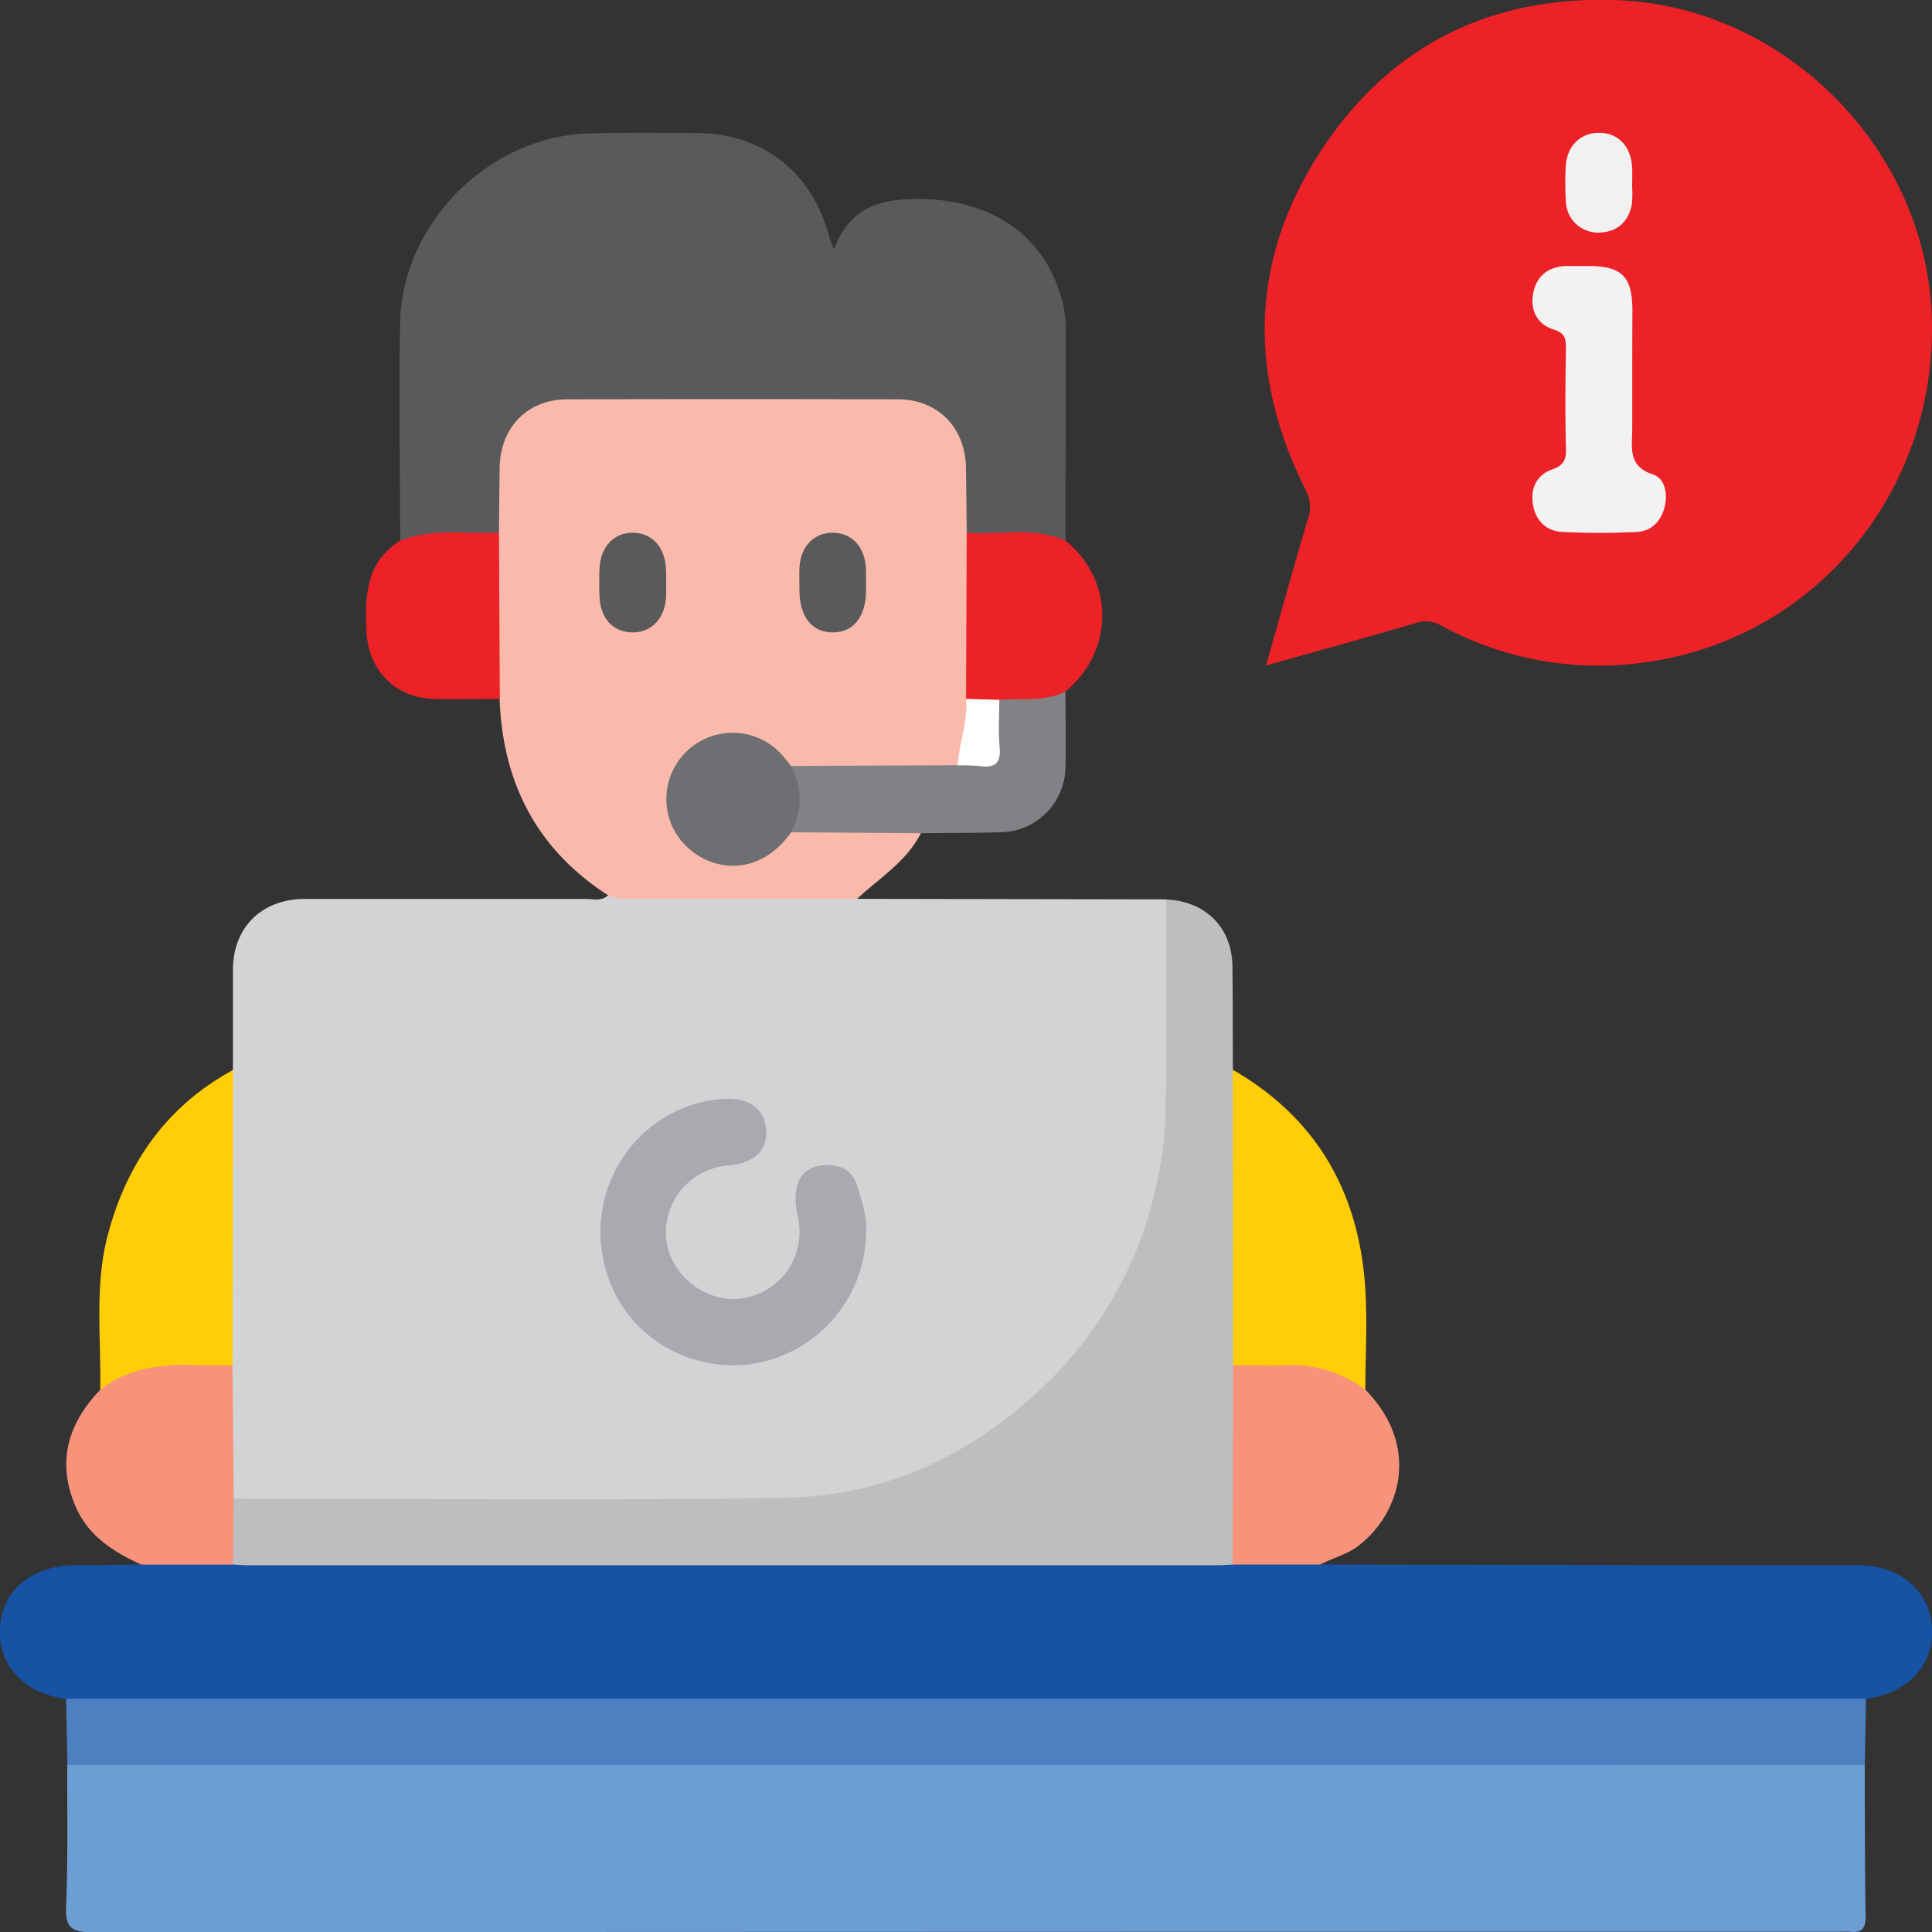
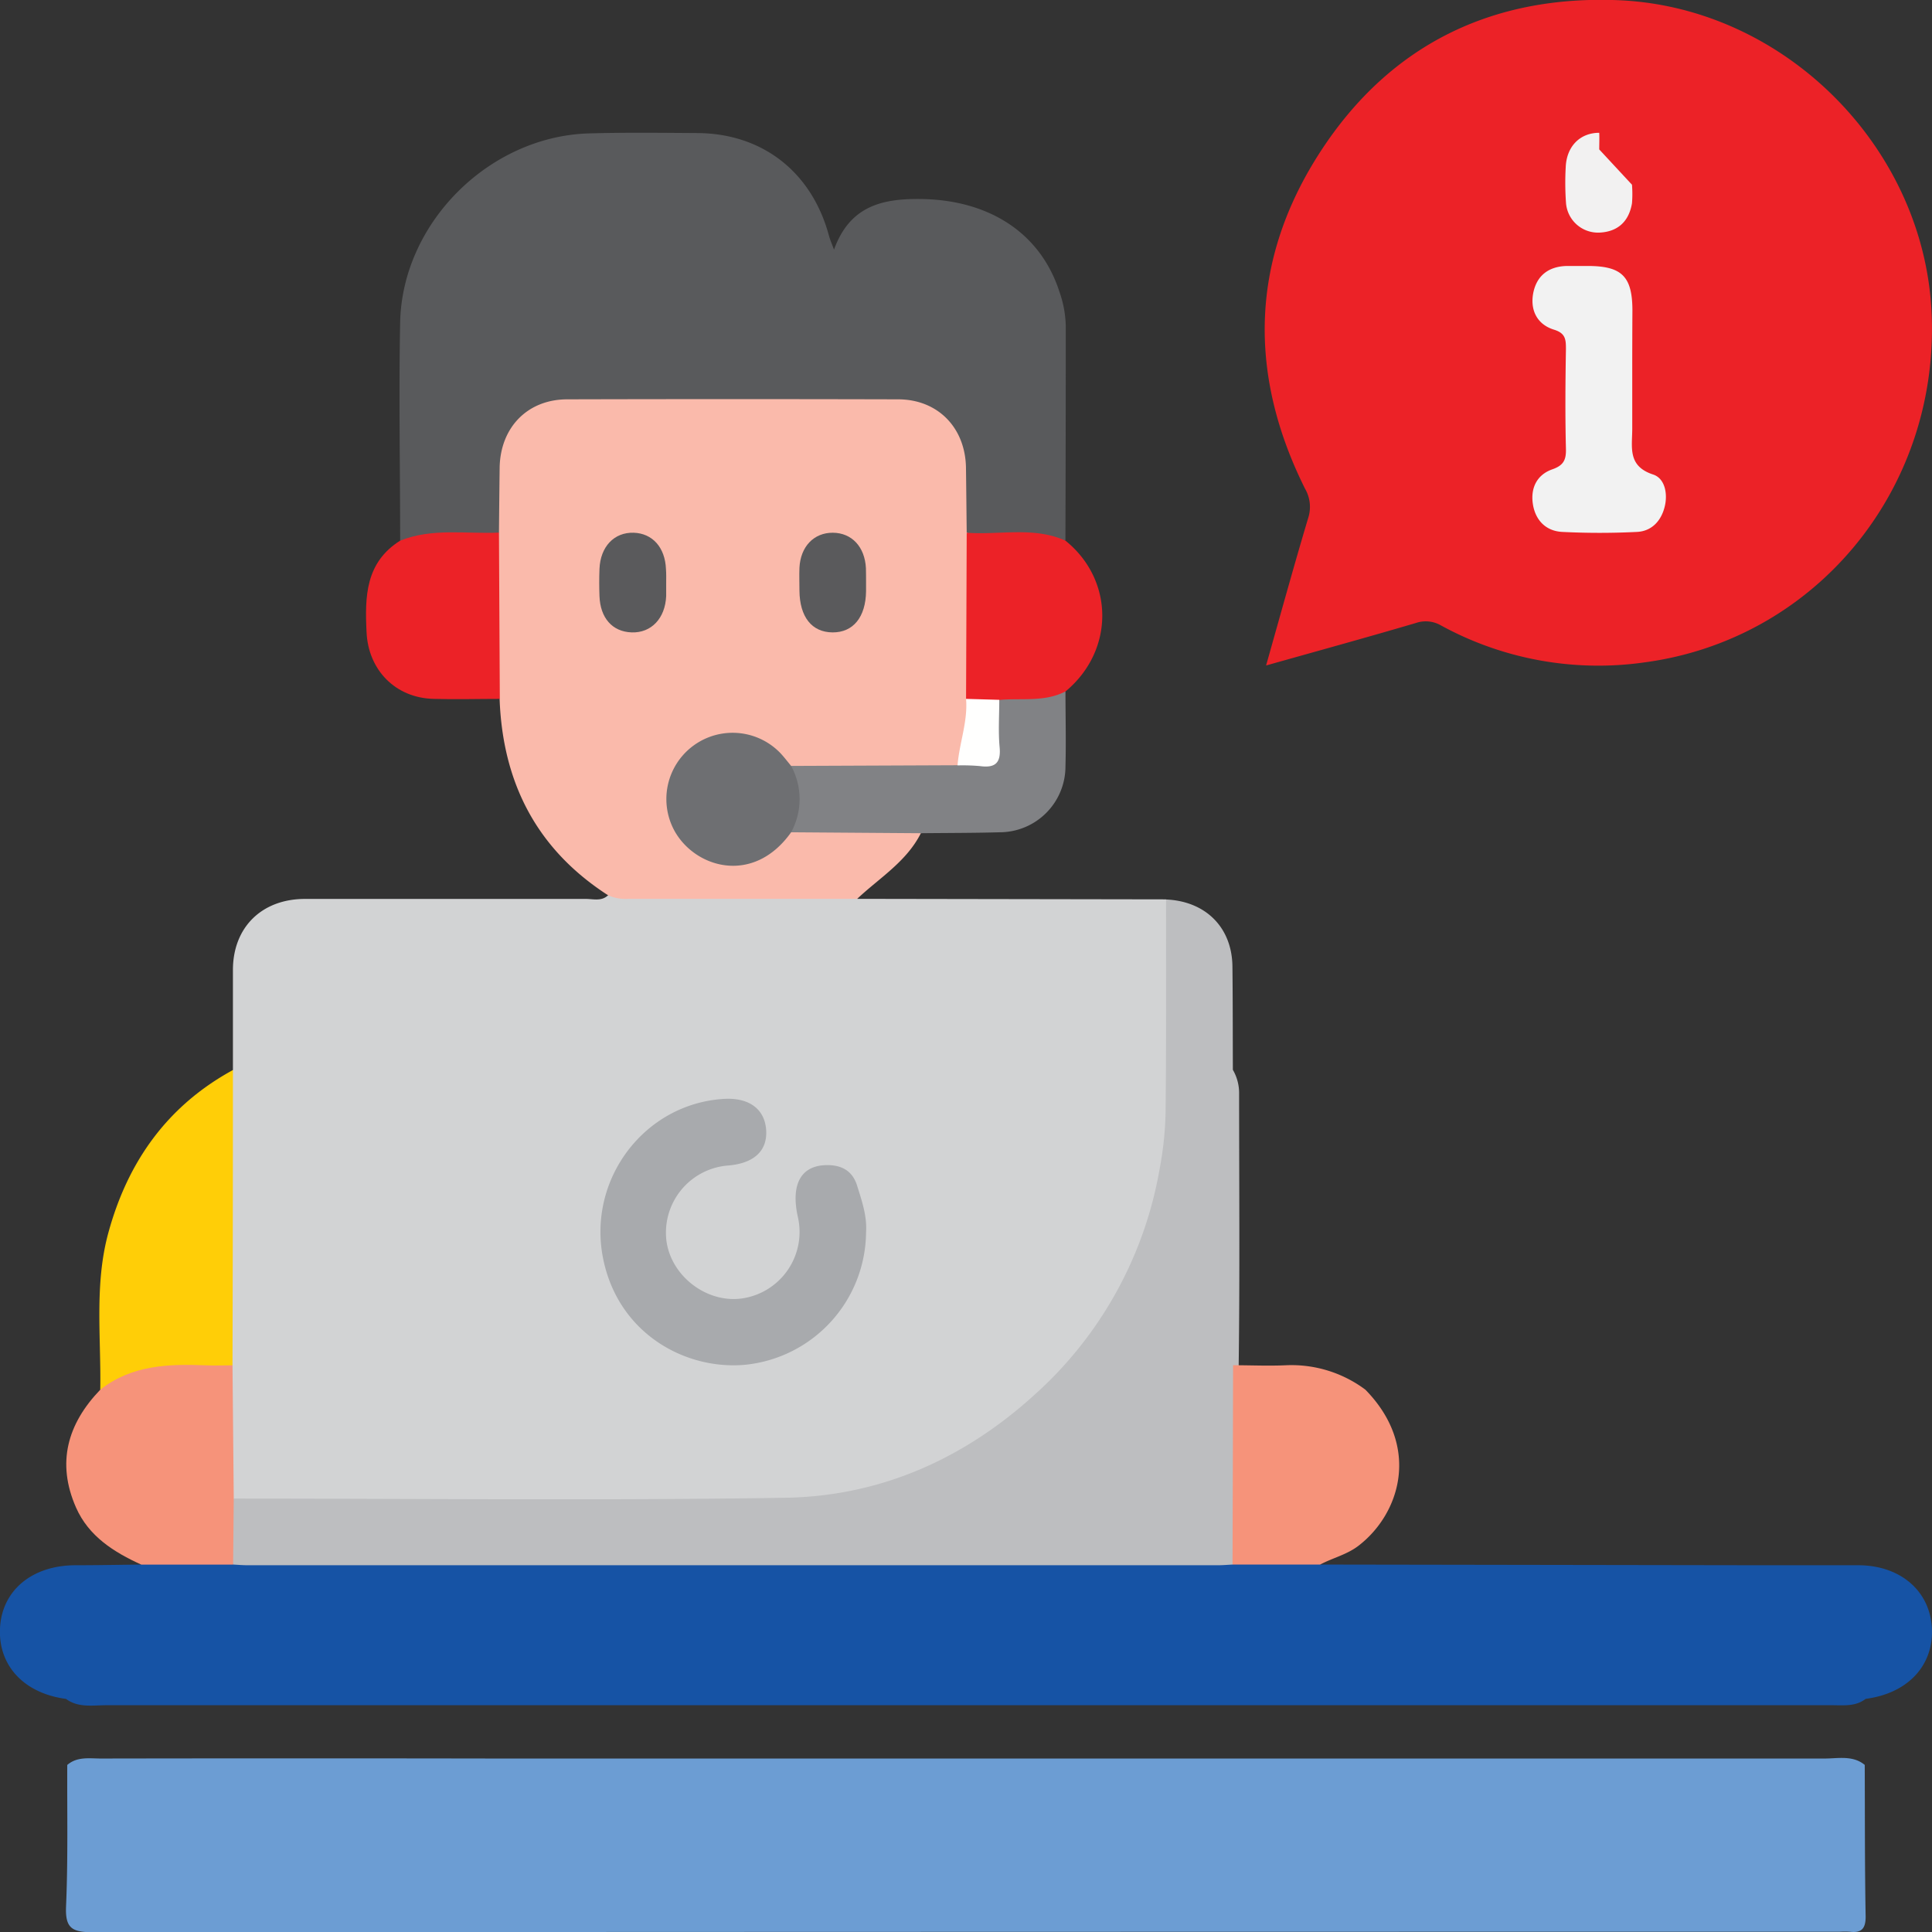
<svg xmlns="http://www.w3.org/2000/svg" viewBox="0 0 448.39 448.43">
  <rect x="0" y="0" width="448.39" height="448.43" fill="#333333" stroke="none" />
  <defs>
    <style>.cls-1{fill:#d2d3d4;}.cls-2{fill:#ec2227;}.cls-3{fill:#6c9dd3;}.cls-4{fill:#1653a5;}.cls-5{fill:#fabaab;}.cls-6{fill:#595a5c;}.cls-7{fill:#bdbec0;}.cls-8{fill:#4d7fc1;}.cls-9{fill:#ffce07;}.cls-10{fill:#f6937a;}.cls-11{fill:#818285;}.cls-12{fill:#a8aaad;}.cls-13{fill:#f2f2f2;}.cls-14{fill:#f2f1f1;}.cls-15{fill:#6e6f72;}.cls-16{fill:#5a5a5c;}.cls-17{fill:#fffffe;}</style>
  </defs>
  <title>الدعم الفني والصيانة الرقمية الدورية والمستمرة</title>
  <g id="Layer_2" data-name="Layer 2">
    <g id="Layer_1-2" data-name="Layer 1">
      <path class="cls-1" d="M198.94,208.61l71.69.12c1.43,1.59,1.35,3.56,1.35,5.49,0,15,.36,30-.06,44.92-1.24,44-36.22,82.84-79.76,89a110.81,110.81,0,0,1-15.87,1.11q-57.24-.08-114.49-.06c-2.81,0-5.86.73-8.25-1.65-1.61-3.54-.9-7.29-.94-10.95-.06-6.6-.17-13.2.07-19.8-.27-21-.08-42-.1-63a9.87,9.87,0,0,1,1.48-5.48c0-7.73,0-15.46,0-23.19,0-9.9,6.7-16.48,16.7-16.49,21.74,0,43.48,0,65.22,0,1.71,0,3.57.59,5.08-.79,1.45-1,3.09-.73,4.69-.73,15.26.05,30.52,0,45.79.05C194.1,207.16,196.78,206.65,198.94,208.61Z" />
      <path class="cls-2" d="M293.84,154.45c3.35-11.83,6.44-23.08,9.78-34.25a8.39,8.39,0,0,0-.74-6.78c-13.34-26.77-12.68-53.3,3.66-78.36,16.13-24.75,39.92-36.28,69.37-35C414.7,1.85,447,34.84,448.33,73.41c1.44,40.7-27.27,75.13-66.81,80.34a76.06,76.06,0,0,1-47.06-8.58,7.07,7.07,0,0,0-5.89-.57C317.23,147.94,305.83,151.07,293.84,154.45Z" />
      <path class="cls-3" d="M432.78,409.61c.05,11.75,0,23.49.21,35.23,0,2.8-1,3.81-3.63,3.49a19.37,19.37,0,0,0-2.41,0q-202.76,0-405.51.11c-4.77,0-6.33-1-6.11-6,.47-10.93.23-21.88.28-32.82,2.32-2,5.17-1.49,7.85-1.49q45.9-.08,91.79,0,154.13,0,308.23,0C426.62,408.13,430,407.33,432.78,409.61Z" />
      <path class="cls-4" d="M306.39,363.11l101.71.16c7.72,0,15.43,0,23.14,0,9.76,0,16.66,5.92,17.12,14.56S442.84,393,433,394.28c-2.38,1.85-5.2,1.47-7.9,1.48q-34,0-68.11,0-166.17,0-332.33,0c-3.16,0-6.49.64-9.35-1.47C5.6,393-.4,386.61,0,377.92s7.29-14.59,17.42-14.65c5.12,0,10.24-.1,15.36-.16,2.65-2,5.76-1.26,8.7-1.33,4.26-.09,8.53-.14,12.79.06,2.73-.26,5.46-.13,8.2-.13h217a57.06,57.06,0,0,1,6.27.13c5.06-.2,10.13-.1,15.2-.06C302.88,361.79,304.83,361.69,306.39,363.11Z" />
      <path class="cls-5" d="M198.94,208.61q-26.56,0-53.14,0a9.92,9.92,0,0,1-4.69-.84c-16.57-10.69-24.47-26.16-25.16-45.62-1.45-1.55-1.49-3.51-1.49-5.43,0-10.94-.19-21.87.08-32.8-.11-5.31-.22-10.62,0-15.92.44-9.66,6.94-16.56,16.57-16.69q38.85-.54,77.7,0c9.88.12,16.39,7.09,16.77,17,.19,5.14.14,10.29,0,15.44.17,12.63.21,25.27,0,37.9-.11,5.72-.17,11.45-3.47,16.51a7.6,7.6,0,0,1-4.14,1c-11,0-22,.36-32.91-.19-2.28-.26-3.55-2-5.05-3.43-5.83-5.66-14.21-5.69-19.86-.13-5.36,5.27-5.73,13.84-.83,19.17,5.72,6.23,13.8,6.7,20.2,1.16,1.67-1.46,2.94-3.48,5.42-3.8,8-.59,16-.23,24-.22,1.73,0,3.56,0,4.79,1.64C210.39,200,204.09,203.75,198.94,208.61Z" />
      <path class="cls-6" d="M224.36,123.61c-.06-5-.1-10-.17-15-.12-9.32-6.5-15.91-15.72-15.93q-38.4-.1-76.81,0c-9.26,0-15.58,6.57-15.7,15.93q-.09,7.49-.16,15a2.77,2.77,0,0,1-1.62,1c-7.1.37-14.19,1-21.31.9,0-16.9-.33-33.81,0-50.71.49-23.14,20.71-43.18,43.85-43.84,8.37-.24,16.75-.13,25.12-.08,15.15.09,26.59,9.07,30.56,23.86.24.9.64,1.76,1.16,3.2C197.3,47.57,205.08,46,214.33,46.2c15.48.38,27.17,8,31.53,21.46a25.53,25.53,0,0,1,1.49,8q0,24.87-.08,49.75C239.65,124.63,231.82,126.34,224.36,123.61Z" />
      <path class="cls-7" d="M286.05,363.11c-1.12.06-2.24.16-3.36.16H57.47c-1.13,0-2.25-.1-3.37-.16-2.19-5.12-2.46-10.23.15-15.31,42.65,0,85.3.48,127.94-.19,22-.34,41.43-8.94,57.85-23.85a91.24,91.24,0,0,0,29.09-52.45A78.71,78.71,0,0,0,270.52,258c.17-16.41.09-32.82.11-49.24,9.2.39,15.3,6.5,15.4,15.53.09,8,.07,16,.1,24a10.71,10.71,0,0,1,1.45,5.51c0,21,.18,42-.1,63,.24,13.64.09,27.28.07,40.92C287.55,359.62,287.58,361.6,286.05,363.11Z" />
-       <path class="cls-8" d="M15.35,394.28c1.29,0,2.57-.08,3.86-.08h410c1.29,0,2.57.06,3.86.08q-.12,7.67-.26,15.33l-304.67.05q-56.25,0-112.5-.05Q15.48,401.95,15.35,394.28Z" />
-       <path class="cls-9" d="M286.18,316.85l-.06-68.56c19.37,11.14,29.15,28.26,30.7,50.18.57,8,.07,16,.06,24a2,2,0,0,1-1.86.05c-7.41-4.43-15.58-4.64-23.86-4.36C289.4,318.27,287.58,318.24,286.18,316.85Z" />
      <path class="cls-9" d="M54.06,248.34q0,34.26-.1,68.52c-1.7,1.63-3.88,1.42-5.94,1.36-7.79-.26-15.48-.05-22.43,4.2a2.41,2.41,0,0,1-2.32.11c.21-12.16-1.39-24.43,1.87-36.39C29.63,269.64,38.82,256.65,54.06,248.34Z" />
      <path class="cls-10" d="M23.27,322.53c7.28-5.73,15.8-6,24.49-5.66,2.06.09,4.14,0,6.2,0q.15,15.47.29,30.94l-.15,15.32H32.8c-6.38-2.9-12.21-6.57-15.16-13.26C13.08,339.5,15.66,330.45,23.27,322.53Z" />
      <path class="cls-10" d="M286.18,316.85c4.14,0,8.29.2,12.42,0a28.64,28.64,0,0,1,18.28,5.67c12.88,13.13,8.16,28.71-1.57,36.21-2.72,2.1-6,2.82-8.92,4.38H286.05Q286.13,340,286.18,316.85Z" />
      <path class="cls-11" d="M213.72,193.38l-30.11-.22a93.16,93.16,0,0,0,0-15.4l38.62-.16a5.61,5.61,0,0,1,2.13-1c6.1-1.29,6.07-1.29,6.17-7.37,0-2.36-.32-4.8,1-7,5.08-2.09,10.43-1.73,15.75-1.79,0,5.78.16,11.57,0,17.35A15.3,15.3,0,0,1,232,193.16C225.93,193.33,219.83,193.31,213.72,193.38Z" />
      <path class="cls-2" d="M247.32,160.45c-4.89,2.55-10.24,1.52-15.4,2a6.24,6.24,0,0,1-7.71-.22l.15-38.59c7.64.57,15.49-1.49,22.91,1.83C258.65,134.64,258.68,151,247.32,160.45Z" />
      <path class="cls-2" d="M92.87,125.48c7.45-3,15.26-1.52,22.93-1.87L116,162.2c-5.12,0-10.24.15-15.35,0-8.86-.2-15.21-6.7-15.58-15.54C84.67,138.48,84.81,130.54,92.87,125.48Z" />
      <path class="cls-12" d="M201,286a31.18,31.18,0,0,1-28.22,30.76c-14,1.19-29.47-7.47-32.85-24.9-3.54-18.26,9.66-35.7,28.06-36.82,5.7-.35,9.34,2.22,9.8,6.91.47,5-2.64,8-8.69,8.54a15.63,15.63,0,0,0-14.41,17.64c1.2,8.29,9.67,14.54,17.85,13.17a15.59,15.59,0,0,0,12.6-19c-1.59-7.36.7-11.63,6.32-11.88,3.61-.16,6.34,1.14,7.46,4.74S201.25,282.23,201,286Z" />
      <path class="cls-13" d="M378.82,87.48c0,4,0,8,0,12.06,0,4.26-1.14,8.63,4.85,10.59,2.77.91,3.45,4.56,2.65,7.59-.83,3.21-3,5.56-6.39,5.73a173.11,173.11,0,0,1-17.35,0c-3.78-.19-6.21-2.68-6.81-6.39s.87-6.86,4.49-8.13c2.58-.9,3.24-2.15,3.17-4.75-.19-7.72-.13-15.44,0-23.15,0-2.23-.07-3.69-2.78-4.52-3.83-1.18-5.54-4.43-4.83-8.37.76-4.13,3.56-6.32,7.83-6.41,1.61,0,3.22,0,4.82,0,7.94,0,10.37,2.42,10.39,10.29C378.83,77.19,378.82,82.34,378.82,87.48Z" />
-       <path class="cls-14" d="M378.76,42.87a27.06,27.06,0,0,1,0,4.32c-.71,4.16-3.23,6.57-7.48,6.79A7.45,7.45,0,0,1,363.44,47a65.66,65.66,0,0,1-.06-8.18c.19-4.87,3.34-8,7.78-8s7.43,3.23,7.64,8.15c.06,1.28,0,2.57,0,3.86Z" />
+       <path class="cls-14" d="M378.76,42.87a27.06,27.06,0,0,1,0,4.32c-.71,4.16-3.23,6.57-7.48,6.79A7.45,7.45,0,0,1,363.44,47a65.66,65.66,0,0,1-.06-8.18c.19-4.87,3.34-8,7.78-8c.06,1.28,0,2.57,0,3.86Z" />
      <path class="cls-15" d="M183.61,177.76a16.07,16.07,0,0,1,0,15.4c-8.75,12.32-22.29,8.31-27.08-.35a15.38,15.38,0,0,1,24.61-18C182,175.73,182.79,176.77,183.61,177.76Z" />
      <path class="cls-16" d="M154.61,135.43c0,1,0,1.94,0,2.9-.22,5.18-3.45,8.59-8,8.44s-7.3-3.41-7.48-8.42c-.08-2.09-.08-4.19,0-6.28.19-5.19,3.41-8.57,7.94-8.43,4.36.14,7.28,3.4,7.49,8.41C154.65,133.18,154.61,134.31,154.61,135.43Z" />
      <path class="cls-16" d="M201,135.25c0,.65,0,1.29,0,1.94-.07,6.05-3,9.62-7.79,9.58s-7.61-3.57-7.67-9.69c0-1.77-.07-3.55,0-5.31.25-4.93,3.36-8.16,7.76-8.13s7.42,3.28,7.67,8.23C201,133,201,134.13,201,135.25Z" />
      <path class="cls-17" d="M224.21,162.2l7.71.22c0,3.66-.26,7.34.08,11s-1.05,4.86-4.54,4.38a45.48,45.48,0,0,0-5.23-.16C222.64,172.44,224.64,167.48,224.21,162.2Z" />
    </g>
  </g>
</svg>